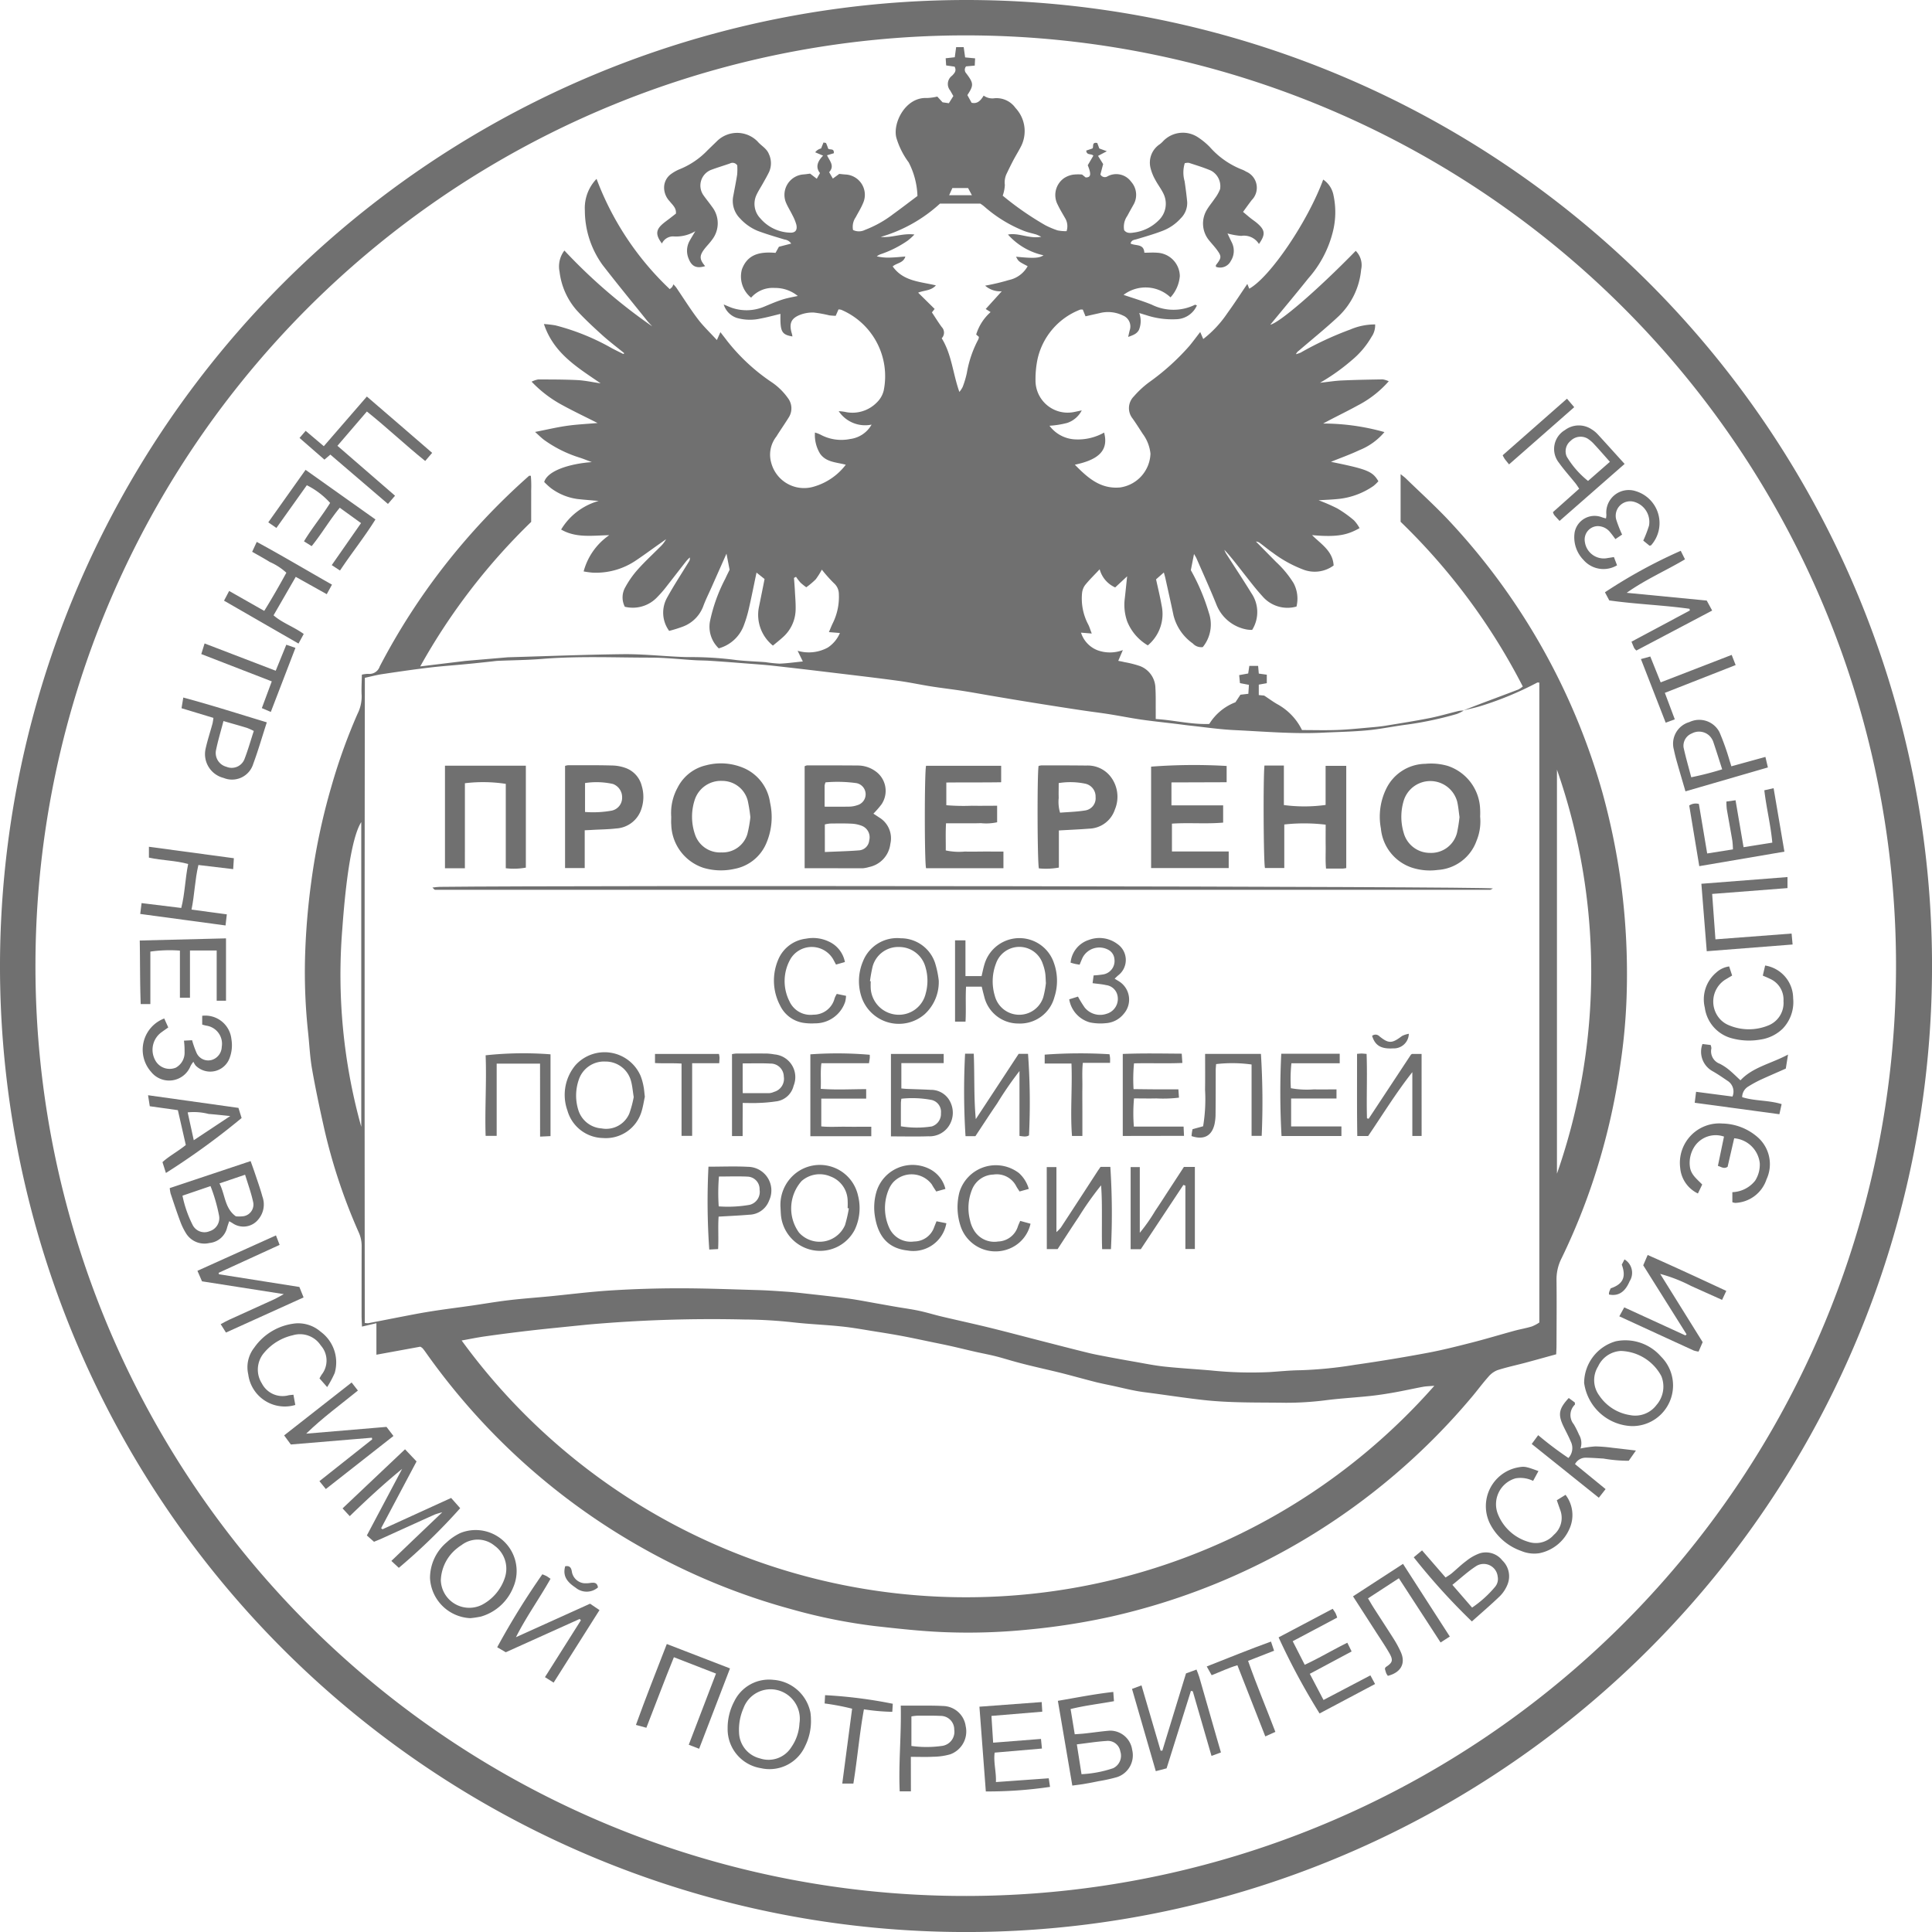
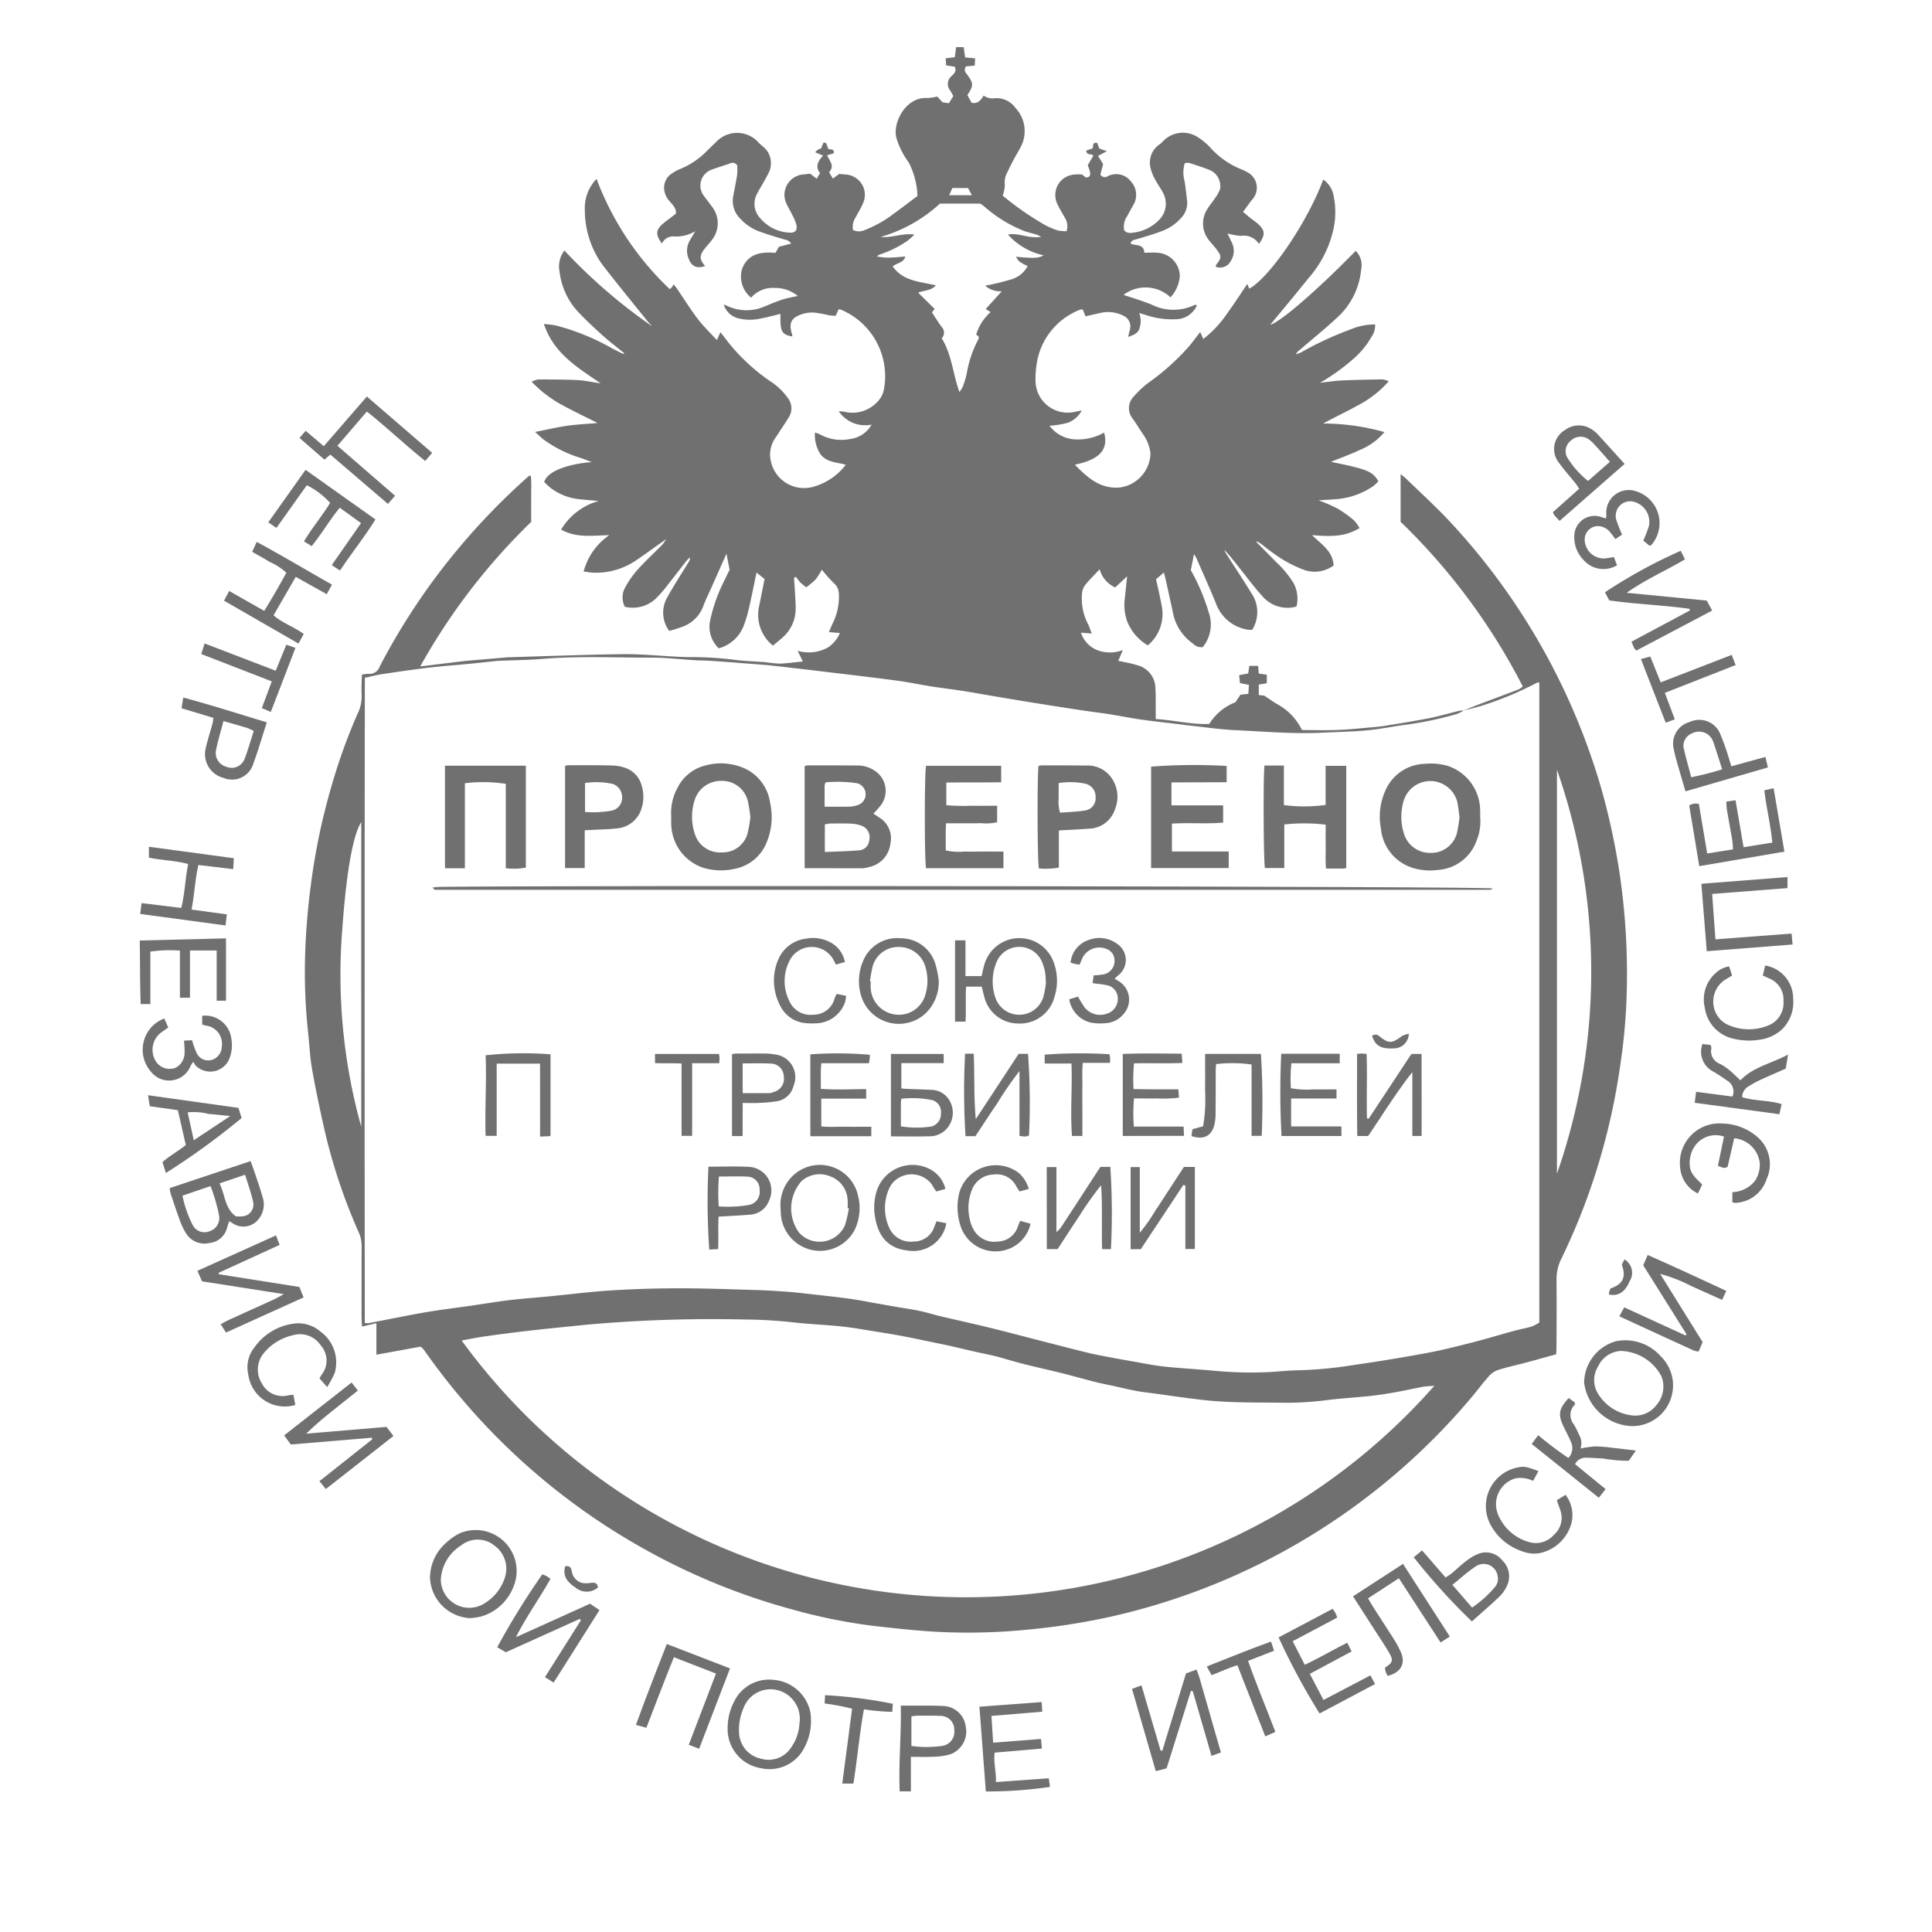
<svg xmlns="http://www.w3.org/2000/svg" width="150.915" height="150.917" viewBox="0 0 150.915 150.917">
  <g id="L3lNeo.tif" transform="translate(-108.943 -118)">
    <g id="Group_1" data-name="Group 1" transform="translate(108.943 118)">
-       <path id="Path_1" data-name="Path 1" d="M184.392,118a75.459,75.459,0,1,1-75.449,75.735A75.518,75.518,0,0,1,184.392,118Zm.029,148.1a72.668,72.668,0,1,0-72.708-72.935A72.617,72.617,0,0,0,184.421,266.1Z" transform="translate(-108.943 -118)" fill="#707070" />
      <path id="Path_2" data-name="Path 2" d="M244.428,176.758c.448-.175.894-.353,1.343-.523.983-.371,1.969-.736,2.95-1.112a1.913,1.913,0,0,0,.345-.236,48.929,48.929,0,0,0-9.544-12.864V158.3c.159.131.275.212.371.3,1.1,1.069,2.242,2.106,3.3,3.219a51.6,51.6,0,0,1,12.1,21.375,54.425,54.425,0,0,1,1.39,6.66,53.826,53.826,0,0,1,.49,9.33,45.89,45.89,0,0,1-.476,5.168,51.559,51.559,0,0,1-1.575,7.339,49.925,49.925,0,0,1-3.022,7.851,3.618,3.618,0,0,0-.4,1.675c.021,1.712.005,3.424,0,5.135,0,.233-.016.466-.024.7-.842.231-1.627.452-2.416.663-.729.194-1.47.348-2.186.582a1.777,1.777,0,0,0-.71.529c-.445.5-.843,1.044-1.275,1.557a51.6,51.6,0,0,1-28.281,17.182,52.8,52.8,0,0,1-6.34.988,46.85,46.85,0,0,1-6.684.2c-1.77-.074-3.537-.272-5.3-.468a43.224,43.224,0,0,1-6.478-1.3,50.912,50.912,0,0,1-11.733-4.817,51.641,51.641,0,0,1-11.834-9.14,52.191,52.191,0,0,1-5.086-6.151,3.421,3.421,0,0,0-.238-.307.822.822,0,0,0-.171-.111l-3.425.626v-2.461l-.57.133-.558.132c-.013-.355-.031-.629-.031-.9,0-1.8,0-3.6.006-5.4a2.549,2.549,0,0,0-.23-1.063,44.257,44.257,0,0,1-2.667-7.979c-.355-1.58-.695-3.165-.975-4.76-.172-.977-.212-1.977-.321-2.965a43.947,43.947,0,0,1-.23-5.709,54.612,54.612,0,0,1,.476-5.883,50.156,50.156,0,0,1,1.585-7.537,44.482,44.482,0,0,1,2.037-5.664,3.014,3.014,0,0,0,.325-1.433c-.031-.533.008-1.07.017-1.633a2.478,2.478,0,0,1,.494-.062.847.847,0,0,0,.9-.575,51.26,51.26,0,0,1,5.046-7.855,52.485,52.485,0,0,1,6.623-7.041c.012-.01.04,0,.137,0a9.67,9.67,0,0,1,.025,1.177c.005.39,0,.78,0,1.17v1.254a48.682,48.682,0,0,0-8.666,11.289c1.191-.145,2.292-.28,3.393-.413.172-.021.344-.035.516-.05l2.711-.231c.086-.007.173-.017.259-.02,2.987-.086,5.973-.207,8.96-.242,1.425-.016,2.852.131,4.278.2.371.017.736.035,1.1.028a26.858,26.858,0,0,1,3.494.233c.751.084,1.509.106,2.264.163a10.009,10.009,0,0,0,1.093.115c.579-.019,1.156-.106,1.818-.169l-.407-.835a3.1,3.1,0,0,0,2.359-.253,2.561,2.561,0,0,0,.944-1.136l-.859-.069c.119-.276.194-.473.285-.662a4.632,4.632,0,0,0,.492-2.317,1.126,1.126,0,0,0-.391-.847,11.6,11.6,0,0,1-.939-1.055,5.469,5.469,0,0,1-.48.76,5.893,5.893,0,0,1-.735.618,4.472,4.472,0,0,1-.451-.362,4.561,4.561,0,0,1-.351-.454l-.159.083c.024.33.053.66.07.99.026.518.077,1.038.057,1.555a2.942,2.942,0,0,1-1.013,2.106c-.237.217-.491.414-.758.638a3.083,3.083,0,0,1-1.1-2.979c.122-.592.24-1.184.359-1.776.03-.147.057-.293.087-.447l-.627-.5c-.2.927-.371,1.828-.579,2.723a9.729,9.729,0,0,1-.423,1.425,2.906,2.906,0,0,1-1.949,1.769,2.336,2.336,0,0,1-.688-2.1,12.811,12.811,0,0,1,1.2-3.344c.115-.256.244-.506.335-.694l-.243-1.259c-.419.941-.8,1.8-1.177,2.65-.219.494-.465.978-.648,1.485a2.713,2.713,0,0,1-1.625,1.579,9.96,9.96,0,0,1-1.028.318,2.4,2.4,0,0,1-.167-2.584c.529-.965,1.137-1.886,1.709-2.827a.4.4,0,0,0,.067-.323,3.661,3.661,0,0,0-.271.281c-.547.7-1.086,1.4-1.635,2.1a8.345,8.345,0,0,1-.6.681,2.624,2.624,0,0,1-2.566.788,1.6,1.6,0,0,1,.048-1.546,7.37,7.37,0,0,1,.968-1.37c.547-.613,1.155-1.172,1.735-1.755a2.389,2.389,0,0,0,.473-.607l-.663.469c-.6.424-1.192.863-1.806,1.267a5.554,5.554,0,0,1-3.272.877,6.754,6.754,0,0,1-.7-.095,5.011,5.011,0,0,1,2-2.832c-1.364.029-2.6.23-3.759-.44a4.986,4.986,0,0,1,2.933-2.233c-.545-.049-1.092-.088-1.636-.149a4.463,4.463,0,0,1-2.083-.844,5.286,5.286,0,0,1-.535-.489c.248-.868,1.952-1.425,3.719-1.553-.408-.15-.682-.265-.966-.354a9.673,9.673,0,0,1-2.722-1.35c-.236-.168-.439-.381-.746-.651.912-.179,1.683-.363,2.465-.476s1.579-.148,2.417-.222c-.931-.47-1.836-.9-2.71-1.376a9.529,9.529,0,0,1-2.441-1.853,1.906,1.906,0,0,1,.509-.173c1.017,0,2.035,0,3.05.048.6.03,1.186.162,1.833.256-1.794-1.236-3.667-2.329-4.43-4.635a8.874,8.874,0,0,1,.9.106,17.908,17.908,0,0,1,4.433,1.8c.284.148.572.29.86.431.011.005.036-.02.087-.053-.589-.481-1.189-.932-1.743-1.434-.688-.624-1.376-1.26-2-1.946a5.575,5.575,0,0,1-1.316-2.986,2.053,2.053,0,0,1,.378-1.658,42.661,42.661,0,0,0,6.861,5.923c-.132-.145-.272-.283-.395-.435-1.165-1.452-2.347-2.89-3.485-4.362a7.291,7.291,0,0,1-1.383-4.251,3.287,3.287,0,0,1,.914-2.473,22.919,22.919,0,0,0,5.717,8.612,1.45,1.45,0,0,0,.187-.166,1.286,1.286,0,0,0,.1-.208,2.923,2.923,0,0,1,.218.247c.561.822,1.088,1.669,1.688,2.461.428.565.953,1.059,1.489,1.645l.275-.617c.19.246.361.462.526.682a15.187,15.187,0,0,0,3.407,3.179,4.976,4.976,0,0,1,1.349,1.3,1.316,1.316,0,0,1,.043,1.521c-.308.5-.646.974-.953,1.472a2.292,2.292,0,0,0-.407,2.029,2.652,2.652,0,0,0,3.369,1.873,4.809,4.809,0,0,0,2.46-1.7c-.741-.2-1.519-.185-2-.852a2.78,2.78,0,0,1-.408-1.662,2.488,2.488,0,0,1,.424.159,3.436,3.436,0,0,0,2.332.344,2.242,2.242,0,0,0,1.669-1.124,2.484,2.484,0,0,1-2.571-1.05,4.578,4.578,0,0,1,.476.053,2.662,2.662,0,0,0,2.506-.736,1.923,1.923,0,0,0,.536-.936,5.638,5.638,0,0,0-3.32-6.3,1.012,1.012,0,0,0-.212-.03l-.219.5a4.764,4.764,0,0,1-.5-.035,10.005,10.005,0,0,0-1.207-.219,2.7,2.7,0,0,0-1.013.155c-.78.28-.953.709-.692,1.535a1.3,1.3,0,0,1,.029.178c-.847-.15-.96-.371-.933-1.763-.521.123-1.037.269-1.56.364a3.71,3.71,0,0,1-1.861-.053,1.6,1.6,0,0,1-1.012-1.046c.28.114.462.2.652.265a3.541,3.541,0,0,0,2.536-.106c.459-.19.916-.389,1.389-.541.4-.129.824-.2,1.21-.283a2.778,2.778,0,0,0-1.8-.626,2.247,2.247,0,0,0-1.846.758,2.122,2.122,0,0,1-.719-2.209c.457-1.236,1.482-1.386,2.626-1.29l.265-.476.958-.248a.726.726,0,0,0-.519-.318c-.7-.212-1.407-.417-2.092-.674a3.836,3.836,0,0,1-1.373-.962,1.933,1.933,0,0,1-.535-1.789c.1-.553.215-1.1.3-1.658a4.789,4.789,0,0,0,.006-.708.434.434,0,0,0-.571-.15c-.489.172-.988.318-1.471.5a1.317,1.317,0,0,0-.59,1.994c.212.3.446.582.659.885a2.088,2.088,0,0,1,0,2.586c-.175.247-.393.462-.578.7-.42.546-.408.822.042,1.354-.649.2-1.034.041-1.271-.544a1.588,1.588,0,0,1,.062-1.436c.114-.206.239-.407.44-.748a2.926,2.926,0,0,1-1.727.406.962.962,0,0,0-.878.554c-.5-.657-.483-1.051.029-1.505.178-.159.374-.294.563-.44l.5-.389c.046-.449-.275-.686-.492-.968a1.56,1.56,0,0,1-.431-1.048,1.308,1.308,0,0,1,.578-1.1,3.166,3.166,0,0,1,.684-.371A6.238,6.238,0,0,0,185.388,133c.233-.226.466-.453.7-.678a2.241,2.241,0,0,1,3.2-.012c.283.342.72.542.894,1a1.68,1.68,0,0,1,.012,1.383c-.149.311-.325.609-.492.911-.159.284-.338.555-.476.847a1.641,1.641,0,0,0,.284,1.872,3.176,3.176,0,0,0,2.268,1.112c.456.041.645-.185.539-.635a3.573,3.573,0,0,0-.294-.715c-.17-.349-.384-.68-.529-1.038a1.6,1.6,0,0,1,1.367-2.156c.171-.011.341-.04.535-.064l.521.4.251-.444c-.364-.457-.2-.909.243-1.361l-.615-.261a.782.782,0,0,1,.458-.3l.187-.464c.091.021.187.016.205.053a3.636,3.636,0,0,1,.159.42c.119.136.485-.063.442.364l-.529.159c.2.44.621.829.165,1.32l.289.5.5-.365c.142.014.312.035.483.047a1.588,1.588,0,0,1,1.376,2.242c-.156.379-.378.729-.569,1.093a1.3,1.3,0,0,0-.212,1,1.051,1.051,0,0,0,.931-.007,8.739,8.739,0,0,0,2.2-1.23c.631-.456,1.248-.932,1.9-1.42a6.119,6.119,0,0,0-.684-2.624,6.178,6.178,0,0,1-.958-1.906c-.318-1.145.7-3.218,2.393-3.123a4.378,4.378,0,0,0,.8-.112l.411.447.491.071.351-.56c-.074-.13-.159-.275-.24-.424a.8.8,0,0,1,.14-1.165c.189-.2.367-.371.2-.707l-.662-.095-.037-.56.711-.079.106-.788h.591l.112.8.779.074-.028.566-.679.061a.409.409,0,0,0,.017.548c.582.772.591.926.086,1.694l.33.6c.46.106.713-.18.943-.559a1.156,1.156,0,0,0,.847.206,1.811,1.811,0,0,1,1.637.758,2.64,2.64,0,0,1,.395,3.074c-.179.345-.386.676-.567,1.02s-.35.692-.518,1.042a1.552,1.552,0,0,0-.14.875,2.865,2.865,0,0,1-.167.841,23.781,23.781,0,0,0,3.335,2.313,6.644,6.644,0,0,0,.953.4,3.23,3.23,0,0,0,.7.06,1.229,1.229,0,0,0-.124-1.035c-.192-.339-.4-.673-.564-1.024a1.615,1.615,0,0,1,.492-2.083,1.822,1.822,0,0,1,.706-.273,3.631,3.631,0,0,1,.7-.009l.281.227c.412.007.455-.238.164-.953l.438-.746c-.154-.189-.529,0-.555-.4l.476-.161c.135-.091-.089-.529.385-.429l.159.427.588.215-.688.364.4.639-.215.813a.394.394,0,0,0,.569.138,1.435,1.435,0,0,1,1.831.428,1.535,1.535,0,0,1,.206,1.756c-.166.3-.341.6-.5.908a1.467,1.467,0,0,0-.25,1.12c.2.265.489.227.763.186a3.355,3.355,0,0,0,1.942-.963,1.786,1.786,0,0,0,.351-2.1c-.179-.368-.439-.7-.627-1.059a3.635,3.635,0,0,1-.377-.953,1.72,1.72,0,0,1,.726-1.82,2.015,2.015,0,0,0,.287-.265,2.133,2.133,0,0,1,2.681-.294,5.537,5.537,0,0,1,.949.778,6.482,6.482,0,0,0,2.532,1.765,1.531,1.531,0,0,1,.289.147,1.368,1.368,0,0,1,.447,2.23c-.22.288-.429.582-.677.92.224.187.4.34.582.485s.352.253.516.394c.635.545.669.879.145,1.628a1.373,1.373,0,0,0-1.389-.632A5.432,5.432,0,0,1,226,139.5c.111.233.222.476.344.719a1.463,1.463,0,0,1-.085,1.429.934.934,0,0,1-1.161.458c0-.056-.017-.11,0-.135.45-.578.459-.677.043-1.235-.182-.242-.392-.463-.582-.7a2.065,2.065,0,0,1-.18-2.368c.184-.318.428-.6.629-.9a3.053,3.053,0,0,0,.412-.727,1.376,1.376,0,0,0-.722-1.456c-.555-.237-1.137-.413-1.711-.6a.905.905,0,0,0-.326.028,2.5,2.5,0,0,0-.011,1.41c.078.533.149,1.068.2,1.6a1.669,1.669,0,0,1-.5,1.292,3.666,3.666,0,0,1-1.434.985c-.662.255-1.349.45-2.03.655-.184.053-.385.053-.458.33.384.208,1.04-.011,1.077.72.353,0,.677-.026.995,0a1.857,1.857,0,0,1,1.776,1.818,2.786,2.786,0,0,1-.728,1.669,2.838,2.838,0,0,0-3.667-.194c.7.241,1.465.464,2.2.763a3.8,3.8,0,0,0,3.376.01c.025-.013.075.023.154.05a1.81,1.81,0,0,1-1.616,1.079,6.463,6.463,0,0,1-2.365-.325c-.163-.048-.324-.1-.525-.159a1.8,1.8,0,0,1-.03,1.332c-.153.251-.318.358-.835.534.043-.189.079-.347.116-.5a.922.922,0,0,0-.536-1.178,2.632,2.632,0,0,0-1.834-.174c-.353.076-.706.159-1.077.242l-.212-.523a.592.592,0,0,0-.2,0,5.4,5.4,0,0,0-3.335,3.865,7.685,7.685,0,0,0-.159,1.672,2.512,2.512,0,0,0,3.031,2.458c.165-.032.329-.069.582-.123a1.986,1.986,0,0,1-1.139.979,7.058,7.058,0,0,1-1.382.22,2.647,2.647,0,0,0,2.028,1.067,4.156,4.156,0,0,0,2.239-.533c.352,1.337-.345,2.109-2.287,2.509,1,1.019,1.986,1.912,3.526,1.779a2.765,2.765,0,0,0,2.382-2.641,3.136,3.136,0,0,0-.606-1.551c-.259-.4-.512-.8-.787-1.19a1.294,1.294,0,0,1,.088-1.725,7.564,7.564,0,0,1,1.183-1.1,18.275,18.275,0,0,0,3.176-2.866c.272-.331.527-.677.832-1.07l.237.547A8.682,8.682,0,0,0,226,145.711c.529-.727,1.015-1.482,1.549-2.268l.15.371c1.62-.893,4.563-5.226,5.777-8.523a1.906,1.906,0,0,1,.809,1.253,6.264,6.264,0,0,1-.073,2.893,8.629,8.629,0,0,1-1.9,3.573c-.986,1.234-2,2.443-2.97,3.619.718-.156,3.626-2.647,6.674-5.77a1.574,1.574,0,0,1,.423,1.463,5.761,5.761,0,0,1-1.777,3.662c-.994.93-2.058,1.787-3.092,2.676a.627.627,0,0,0-.222.271,2.377,2.377,0,0,0,.374-.127A25.8,25.8,0,0,1,235.6,147a4.86,4.86,0,0,1,1.933-.393,1.591,1.591,0,0,1-.282.971,6.744,6.744,0,0,1-1.545,1.826,15.906,15.906,0,0,1-2.479,1.76c.647-.07,1.183-.159,1.721-.181,1.059-.048,2.118-.067,3.176-.084a1.784,1.784,0,0,1,.472.146,8.271,8.271,0,0,1-2.429,1.894c-.879.487-1.791.913-2.692,1.408a17.671,17.671,0,0,1,4.784.669,4.953,4.953,0,0,1-1.959,1.412c-.719.34-1.473.608-2.22.911,2.856.582,3.248.741,3.706,1.516a3.025,3.025,0,0,1-.391.374,5.866,5.866,0,0,1-2.643,1c-.552.062-1.112.078-1.635.113a14.456,14.456,0,0,1,1.448.63,9.1,9.1,0,0,1,1.313.936,2.866,2.866,0,0,1,.438.611c-.9.5-1.638.733-3.712.545.7.7,1.624,1.235,1.686,2.372a2.492,2.492,0,0,1-2.435.295,9.688,9.688,0,0,1-2.319-1.29c-.339-.23-.654-.5-.982-.741a.547.547,0,0,0-.332-.134l1.577,1.6a7.932,7.932,0,0,1,1.362,1.647,2.585,2.585,0,0,1,.228,1.831,2.576,2.576,0,0,1-2.665-.811c-.512-.557-.971-1.165-1.44-1.758-.493-.627-.971-1.267-1.53-1.865a1.978,1.978,0,0,0,.124.275c.663,1.038,1.345,2.065,1.989,3.114a2.619,2.619,0,0,1,.059,2.869,2.406,2.406,0,0,1-.4-.028,3.149,3.149,0,0,1-2.4-1.971c-.483-1.2-1.023-2.385-1.541-3.575-.048-.11-.117-.212-.2-.357l-.249,1.266a16.09,16.09,0,0,1,1.407,3.325,2.8,2.8,0,0,1-.473,2.682.886.886,0,0,1-.777-.281,3.812,3.812,0,0,1-1.511-2.2c-.2-.95-.413-1.9-.623-2.847-.035-.162-.083-.321-.131-.5l-.608.536c.137.635.308,1.323.43,2.017a3.19,3.19,0,0,1-1.075,3.141,3.815,3.815,0,0,1-1.613-1.878,3.908,3.908,0,0,1-.193-1.726c.065-.554.119-1.109.192-1.79l-.934.868a2.166,2.166,0,0,1-1.212-1.419c-.4.431-.8.815-1.142,1.24a1.279,1.279,0,0,0-.236.645,4.338,4.338,0,0,0,.494,2.447c.091.184.148.384.265.688l-.839-.069a2.179,2.179,0,0,0,1.275,1.37,2.836,2.836,0,0,0,1.993-.008l-.358.84c.169.034.324.06.476.1a7.967,7.967,0,0,1,1.246.318,1.876,1.876,0,0,1,1.181,1.724c.035.562.019,1.127.024,1.69v.713c1.421.084,2.764.438,4.182.385a4.14,4.14,0,0,1,2.044-1.694l.39-.59.619-.071.044-.7-.7-.134-.061-.625.705-.128.087-.591h.688l.053.6.625.086v.663l-.627.112v.815l.424.042c.423.278.73.509,1.062.692a4.6,4.6,0,0,1,1.891,2c.924,0,1.853.027,2.777-.007.863-.032,1.724-.125,2.584-.2.386-.033.773-.069,1.156-.131,1.143-.187,2.287-.366,3.423-.59.777-.153,1.538-.38,2.309-.566a2.33,2.33,0,0,1,.386-.03,3.042,3.042,0,0,1-.539.268,27.431,27.431,0,0,1-3.841.822c-1.047.13-2.083.354-3.131.453-1.165.111-2.334.129-3.5.186-2.3.113-4.589-.092-6.882-.2-1.165-.053-2.322-.228-3.483-.352-.343-.037-.684-.086-1.027-.128-.922-.112-1.845-.206-2.764-.338-.834-.12-1.661-.288-2.493-.42-.661-.106-1.323-.185-1.988-.283q-1.246-.185-2.488-.382-1.277-.2-2.553-.409c-.724-.119-1.447-.241-2.17-.364-.786-.133-1.571-.279-2.358-.4s-1.582-.212-2.371-.336c-.851-.134-1.694-.318-2.55-.434-1.519-.208-3.042-.386-4.564-.569-1.736-.209-3.473-.417-5.211-.61-.751-.084-1.507-.131-2.26-.191-.9-.071-1.809-.142-2.715-.2-.389-.026-.78-.023-1.169-.046-1.145-.067-2.29-.2-3.435-.2-2.836,0-5.673-.131-8.508.1-1.142.093-2.292.1-3.438.15-.151.006-.3.03-.452.046-.644.068-1.287.141-1.932.2-1.01.1-2.022.167-3.029.288-1.218.146-2.435.325-3.647.507-.442.067-.876.185-1.341.285q-.034,25.247-.005,50.393a1.3,1.3,0,0,0,.268.022c1.228-.237,2.454-.482,3.683-.714.615-.116,1.232-.217,1.853-.308.833-.123,1.668-.227,2.5-.347.984-.141,1.963-.312,2.95-.429,1.05-.125,2.107-.2,3.16-.3,1.614-.159,3.224-.365,4.841-.465q2.658-.165,5.325-.165c2.034,0,4.069.08,6.1.139.757.022,1.512.075,2.267.127.476.032.948.084,1.421.137,1.137.128,2.276.248,3.411.4.726.1,1.446.242,2.17.371.508.088,1.016.182,1.524.269.614.106,1.232.187,1.841.318.588.125,1.165.307,1.75.445,1.236.293,2.476.561,3.71.863,1.334.327,2.662.682,3.993,1.023,1.25.32,2.5.646,3.753.953.481.119.969.206,1.456.3q1.049.2,2.1.382c.787.137,1.572.3,2.364.386,1.224.131,2.455.2,3.682.306a30.523,30.523,0,0,0,4.54.126c.8-.05,1.6-.136,2.4-.144a32.346,32.346,0,0,0,4.256-.421q2.817-.4,5.618-.923c1.182-.218,2.35-.514,3.515-.811,1.123-.286,2.233-.624,3.352-.929.451-.123.915-.2,1.362-.336a3.225,3.225,0,0,0,.582-.308V174.583c-.082,0-.131-.015-.163,0a25.687,25.687,0,0,1-4.278,1.788C245.43,176.532,244.925,176.632,244.428,176.758Zm-2.28,52.754c-.366.032-.625.034-.876.08-.741.138-1.482.305-2.223.437-.635.113-1.277.212-1.919.281-1.1.116-2.2.18-3.29.311a24.616,24.616,0,0,1-3.3.218c-2.142-.032-4.281.022-6.424-.216-1.545-.172-3.078-.416-4.618-.611-.873-.111-1.731-.345-2.594-.526-.421-.088-.843-.173-1.26-.279-.871-.222-1.737-.467-2.61-.688-.852-.212-1.709-.4-2.563-.611-.376-.091-.75-.19-1.123-.293-.493-.136-.982-.291-1.479-.415-.519-.129-1.047-.226-1.569-.344-.648-.147-1.293-.307-1.941-.452-.505-.113-1.012-.212-1.519-.318-.737-.152-1.473-.313-2.212-.452-.7-.132-1.4-.246-2.106-.357-.9-.143-1.789-.309-2.689-.4-1.225-.131-2.46-.173-3.683-.311a36.57,36.57,0,0,0-3.888-.231,109.885,109.885,0,0,0-12.265.4c-.409.043-.818.082-1.227.124-1.1.114-2.193.218-3.287.346q-1.736.2-3.469.446c-.608.085-1.21.212-1.837.323a48.741,48.741,0,0,0,75.975,3.544ZM200.835,141.3c-.138.511-.673.5-.988.774.821,1.17,2.141,1.185,3.375,1.482-.386.432-.9.371-1.386.569l1.287,1.271-.212.27c.265.4.5.781.765,1.143a.627.627,0,0,1,0,.878c.787,1.271.868,2.755,1.38,4.192a2.105,2.105,0,0,0,.254-.381,7.243,7.243,0,0,0,.332-1.112,8.655,8.655,0,0,1,.9-2.623.7.7,0,0,0,.039-.184l-.212-.184a3.844,3.844,0,0,1,1.126-1.752l-.382-.242,1.255-1.385a1.775,1.775,0,0,1-1.3-.438,16.729,16.729,0,0,0,1.869-.443,2.187,2.187,0,0,0,1.453-1.078c-.714-.371-.714-.371-.908-.741,1.376.139,1.808.116,2.146-.111a5.185,5.185,0,0,1-2.776-1.619c.838-.164,1.63.348,2.6.174a3.98,3.98,0,0,0-.386-.176c-.329-.1-.671-.166-.989-.293a10.62,10.62,0,0,1-3.08-1.9,2.638,2.638,0,0,0-.307-.221H203.54a11.646,11.646,0,0,1-4.626,2.6c.868.089,1.688-.308,2.631-.187a4.686,4.686,0,0,1-.532.481,8.443,8.443,0,0,1-2.14,1.069,1.335,1.335,0,0,0-.269.154,3.97,3.97,0,0,0,1.127.094C200.092,141.37,200.454,141.332,200.835,141.3Zm50.9,71.644a47.844,47.844,0,0,0,0-31.557Zm-93.4-27.463c-.582.9-1.13,3.467-1.478,8.318a44.243,44.243,0,0,0,1.478,15.484Zm45.922-48.968h1.778l-.3-.561h-1.226Z" transform="translate(-130.116 -121.264)" fill="#707070" />
-       <path id="Path_3" data-name="Path 3" d="M162.611,338.1l5.36-2.447.708.8a46.6,46.6,0,0,1-4.794,4.659l-.582-.54c.665-.635,1.3-1.247,1.937-1.855s1.281-1.222,2.039-1.944a5.538,5.538,0,0,0-.587.175c-1.361.612-2.717,1.231-4.076,1.846-.212.1-.43.182-.668.282l-.56-.494,2.756-5.2c-1.417,1.159-2.753,2.392-4.092,3.692l-.561-.606,4.879-4.617.9.95-2.767,5.214Z" transform="translate(-132.732 -218.643)" fill="#707070" />
      <path id="Path_4" data-name="Path 4" d="M133.989,291.433l6.318-2.11c.121.344.239.661.346.983.2.6.412,1.186.575,1.79a1.8,1.8,0,0,1-.311,1.772,1.487,1.487,0,0,1-2.029.3c-.071-.044-.145-.084-.255-.147-.062.188-.119.343-.164.5a1.569,1.569,0,0,1-1.376,1.2,1.686,1.686,0,0,1-1.814-.727,5.058,5.058,0,0,1-.481-.988c-.265-.709-.5-1.429-.741-2.146A2.9,2.9,0,0,1,133.989,291.433Zm.995.592a8.963,8.963,0,0,0,.788,2.276,1.031,1.031,0,0,0,1.327.5,1.066,1.066,0,0,0,.744-1.211,13.165,13.165,0,0,0-.668-2.313Zm4.891-1.636-2,.678c.454.9.4,1.943,1.279,2.572a3,3,0,0,0,.507,0,.921.921,0,0,0,.834-1.159C140.343,291.788,140.1,291.122,139.875,290.389Z" transform="translate(-120.73 -198.627)" fill="#707070" />
      <path id="Path_5" data-name="Path 5" d="M153.62,179.187l1.418,1.2,3.363-3.88c1.7,1.473,3.4,2.918,5.1,4.4l-.543.635c-1.544-1.241-2.975-2.605-4.556-3.865l-2.3,2.679,4.5,3.9-.554.641-4.5-3.854-.462.394-1.944-1.694Z" transform="translate(-129.744 -145.533)" fill="#707070" />
-       <path id="Path_6" data-name="Path 6" d="M266.166,374.968l-1.128-6.621c1.443-.245,2.847-.529,4.329-.694l.053.722c-1.136.209-2.26.334-3.388.614.111.672.212,1.283.324,1.971.265-.021.535-.034.8-.064.642-.07,1.282-.165,1.925-.219a1.74,1.74,0,0,1,1.761,1.5,1.793,1.793,0,0,1-1.172,2.126,12.4,12.4,0,0,1-1.45.321c-.338.07-.676.138-1.016.194C266.892,374.878,266.572,374.912,266.166,374.968Zm.719-.89a9.076,9.076,0,0,0,2.467-.466,1.078,1.078,0,0,0,.563-1.314.981.981,0,0,0-1.086-.815c-.745.046-1.485.166-2.31.265C266.645,372.548,266.76,373.281,266.885,374.078Z" transform="translate(-182.404 -235.49)" fill="#707070" />
      <path id="Path_7" data-name="Path 7" d="M188.748,353.781l-5.77,2.6-.671-.391a59.421,59.421,0,0,1,3.527-5.7c.1.043.212.084.32.14.092.049.174.115.318.212-.87,1.547-1.9,2.972-2.7,4.563l5.789-2.617.737.5-3.583,5.664-.677-.427,2.806-4.441Z" transform="translate(-143.469 -227.318)" fill="#707070" />
      <path id="Path_8" data-name="Path 8" d="M157.725,326.308l-6.332.529-.523-.711,5.272-4.132.49.629c-1.367,1.112-2.77,2.131-4.039,3.368l6.273-.529.543.71-5.282,4.145-.5-.616,4.12-3.264Z" transform="translate(-128.675 -214.003)" fill="#707070" />
      <path id="Path_9" data-name="Path 9" d="M351.681,199.273l.332.666c-1.5.89-3.1,1.582-4.553,2.615l6.252.606.424.78-5.919,3.123a1.061,1.061,0,0,1-.167-.182c-.073-.152-.133-.31-.216-.509l4.56-2.438-.03-.131c-2.078-.291-4.182-.357-6.265-.654l-.339-.635A39.884,39.884,0,0,1,351.681,199.273Z" transform="translate(-220.393 -156.248)" fill="#707070" />
      <path id="Path_10" data-name="Path 10" d="M146.039,304.317l.328.816-6.063,2.744-.413-.655c.246-.129.443-.244.649-.338,1.179-.538,2.361-1.069,3.539-1.608.225-.106.437-.233.741-.4l-6.387-1-.358-.822,6.134-2.766.286.741-4.764,2.182.023.113Z" transform="translate(-122.653 -203.787)" fill="#707070" />
      <path id="Path_11" data-name="Path 11" d="M354.392,309.988l-.318.737a1.911,1.911,0,0,1-.381-.083c-1.921-.878-3.838-1.762-5.812-2.67l.385-.7,4.778,2.192.09-.087-3.385-5.391.347-.806c2.056.908,4.082,1.846,6.141,2.806l-.329.7c-.824-.371-1.63-.729-2.435-1.094a11.919,11.919,0,0,0-2.4-.934Z" transform="translate(-221.391 -205.149)" fill="#707070" />
      <path id="Path_12" data-name="Path 12" d="M280.578,366.015l-1.9,6.05-.844.22-1.858-6.426.741-.275,1.494,5.1.134,0,1.849-6.035.82-.3c.075.2.159.387.216.582q.7,2.428,1.393,4.857c.093.327.188.653.3,1.034l-.737.271-1.462-5.047Z" transform="translate(-187.551 -233.934)" fill="#707070" />
      <path id="Path_13" data-name="Path 13" d="M222.822,369.018a4.39,4.39,0,0,1-.47,2.034,3.045,3.045,0,0,1-3.441,1.7,3.084,3.084,0,0,1-2.6-3.1,4.432,4.432,0,0,1,.517-2.118,3.017,3.017,0,0,1,3.038-1.684,3.19,3.19,0,0,1,2.912,2.555,4.07,4.07,0,0,1,.041.613Zm-.895.2a2.306,2.306,0,0,0-1.9-2.6,2.254,2.254,0,0,0-2.479,1.451,4.171,4.171,0,0,0-.345,1.9,2.142,2.142,0,0,0,1.637,2.021,2.1,2.1,0,0,0,2.449-.883,3.547,3.547,0,0,0,.634-1.884Z" transform="translate(-159.473 -234.634)" fill="#707070" />
      <path id="Path_14" data-name="Path 14" d="M175.547,350.648a3.3,3.3,0,0,1-3.153-3.129,3.647,3.647,0,0,1,1.3-2.793,4.252,4.252,0,0,1,1.065-.727,3.2,3.2,0,0,1,4.129,4.257,3.877,3.877,0,0,1-2.518,2.268A7.671,7.671,0,0,1,175.547,350.648Zm-2.308-2.951a2.223,2.223,0,0,0,3.229,1.9,3.69,3.69,0,0,0,1.781-2.137,2.217,2.217,0,0,0-.814-2.473,2.068,2.068,0,0,0-2.586-.041,2.767,2.767,0,0,0-.318.226,3.335,3.335,0,0,0-1.293,2.53Z" transform="translate(-138.804 -224.248)" fill="#707070" />
      <path id="Path_15" data-name="Path 15" d="M346.385,322.454a3.907,3.907,0,0,1-3.7-3.372,3.4,3.4,0,0,1,2.483-3.256,3.694,3.694,0,0,1,3.518,1.193,3.176,3.176,0,0,1-2.305,5.435Zm-.817-5.87a2.07,2.07,0,0,0-1.791,1.208,2.02,2.02,0,0,0,.086,2.271,3.544,3.544,0,0,0,2.4,1.531,2.075,2.075,0,0,0,2.076-.791,2.186,2.186,0,0,0,.376-2.255,3.715,3.715,0,0,0-3.147-1.963Z" transform="translate(-218.943 -211.057)" fill="#707070" />
      <path id="Path_16" data-name="Path 16" d="M151.54,188.529l-2.375,3.335-.635-.438,2.912-4.1L156.9,191.2c-.864,1.389-1.864,2.629-2.768,3.991l-.645-.423,2.288-3.282-1.662-1.2c-.78.944-1.394,2.012-2.195,3l-.6-.376c.638-1.059,1.415-1.982,2.042-3a6.128,6.128,0,0,0-1.822-1.383Z" transform="translate(-127.573 -150.625)" fill="#707070" />
      <path id="Path_17" data-name="Path 17" d="M298.713,357.914l.939,1.842c1.125-.522,2.171-1.154,3.328-1.722l.335.681-3.267,1.747,1.071,2.043,3.662-1.922.366.675-4.336,2.3a52.84,52.84,0,0,1-3.2-5.943l4.225-2.232c.1.148.173.248.231.359a2.884,2.884,0,0,1,.121.328Z" transform="translate(-197.735 -229.714)" fill="#707070" />
      <path id="Path_18" data-name="Path 18" d="M136.3,256.46v4.87h-.728v-3.923h-2.087v3.69H132.7v-3.681a10.753,10.753,0,0,0-2.309.077v4.1h-.754c-.062-1.653-.045-3.285-.074-4.965Z" transform="translate(-118.646 -183.161)" fill="#707070" />
      <path id="Path_19" data-name="Path 19" d="M258.329,369.148l.045.752-3.97.33.133,2.091,3.736-.293.075.751-3.694.318c-.1.765.134,1.5.1,2.3l4.126-.295.1.672a33.218,33.218,0,0,1-5.015.356l-.5-6.62Z" transform="translate(-176.959 -236.194)" fill="#707070" />
      <path id="Path_20" data-name="Path 20" d="M359.6,239.4l2.012-.318a6.691,6.691,0,0,0-.046-.672c-.139-.83-.295-1.657-.436-2.488a5.164,5.164,0,0,1-.029-.578l.714-.1c.212,1.241.414,2.425.626,3.667l2.245-.357c-.12-1.363-.458-2.677-.623-4.089l.725-.163c.286,1.678.56,3.286.844,4.956l-6.65,1.133-.785-4.738a.922.922,0,0,1,.754-.12C359.166,236.813,359.38,238.082,359.6,239.4Z" transform="translate(-226.246 -172.733)" fill="#707070" />
      <path id="Path_21" data-name="Path 21" d="M358.561,288.534l-.335.7a2.443,2.443,0,0,1-1.384-2,3.081,3.081,0,0,1,3.286-3.465,4.312,4.312,0,0,1,2.835,1.132,2.8,2.8,0,0,1,.621,3.229,2.68,2.68,0,0,1-2.438,1.839.87.87,0,0,1-.23-.053v-.785a2.378,2.378,0,0,0,1.776-.892,2.346,2.346,0,0,0,.367-1.355,2.19,2.19,0,0,0-2-1.962c-.17.741-.343,1.486-.514,2.228-.289.192-.5,0-.758-.073.164-.787.321-1.541.476-2.287a1.985,1.985,0,0,0-2.268.725,2.329,2.329,0,0,0-.389,1.668C357.691,287.779,358.17,288.122,358.561,288.534Z" transform="translate(-225.596 -196.007)" fill="#707070" />
      <path id="Path_22" data-name="Path 22" d="M312.169,349.877l-2.409,1.571c.164.273.3.514.448.746.536.838,1.084,1.668,1.614,2.51a8.159,8.159,0,0,1,.488.914c.414.895.032,1.62-1,1.881a1.228,1.228,0,0,1-.127-.2,3.556,3.556,0,0,1-.106-.357c.029-.053.039-.106.07-.127.535-.349.6-.529.272-1.1s-.714-1.134-1.076-1.7c-.571-.888-1.143-1.775-1.755-2.725l3.905-2.537c1.218,1.894,2.42,3.759,3.656,5.676l-.72.465C314.337,353.211,313.269,351.57,312.169,349.877Z" transform="translate(-202.899 -226.594)" fill="#707070" />
      <path id="Path_23" data-name="Path 23" d="M150.432,201.3l-.408.746-2.422-1.354-1.734,3.005c.688.6,1.571.885,2.357,1.457l-.408.749L142,202.553l.4-.759,2.741,1.557c.607-.981,1.171-1.965,1.728-2.982a4.785,4.785,0,0,0-1.3-.842c-.437-.273-.892-.519-1.372-.794l.359-.771C146.55,199.041,148.464,200.186,150.432,201.3Z" transform="translate(-124.5 -155.632)" fill="#707070" />
      <path id="Path_24" data-name="Path 24" d="M136.949,243.847l-.053.852-2.717-.323c-.276,1.16-.3,2.318-.538,3.484l2.758.371-.1.868-6.665-.9.106-.847,3.1.38c.281-1.1.3-2.246.538-3.433-.994-.284-2.035-.269-3.065-.5v-.847Z" transform="translate(-118.681 -176.808)" fill="#707070" />
      <path id="Path_25" data-name="Path 25" d="M205.743,361.614c-.755,1.853-1.429,3.668-2.15,5.51l-.815-.222c.763-2.122,1.588-4.19,2.411-6.32l4.937,1.906-2.412,6.277-.81-.314,2.128-5.559Z" transform="translate(-153.103 -232.163)" fill="#707070" />
      <path id="Path_26" data-name="Path 26" d="M360.408,253.207c-.139-1.747-.277-3.476-.42-5.269l6.727-.524v.862l-5.885.456.257,3.547,5.948-.452.079.855Z" transform="translate(-227.088 -178.904)" fill="#707070" />
      <path id="Path_27" data-name="Path 27" d="M135.868,220.925c2.233.6,4.341,1.279,6.524,1.938-.362,1.119-.672,2.194-1.059,3.242a1.731,1.731,0,0,1-2.315,1.1,1.918,1.918,0,0,1-1.4-2.311c.147-.651.357-1.289.532-1.933a4.345,4.345,0,0,0,.072-.447l-2.491-.754Zm3.138,1.836c-.218.84-.445,1.58-.593,2.335a1.116,1.116,0,0,0,.822,1.237,1.07,1.07,0,0,0,1.409-.589c.278-.714.485-1.456.731-2.208a4.831,4.831,0,0,0-.525-.238c-.574-.175-1.152-.336-1.844-.536Z" transform="translate(-121.551 -166.438)" fill="#707070" />
      <path id="Path_28" data-name="Path 28" d="M356.779,229.8c-.243-.834-.463-1.575-.674-2.319-.088-.311-.168-.626-.232-.942a1.755,1.755,0,0,1,1.212-2.15,1.779,1.779,0,0,1,2.349.785,19.48,19.48,0,0,1,.8,2.251c.041.119.075.241.13.418l2.66-.733.194.822Zm2.869-1.718c-.247-.768-.469-1.482-.711-2.19a1.323,1.323,0,0,0-.282-.43,1.179,1.179,0,0,0-1.376-.186,1.035,1.035,0,0,0-.649,1.087c.167.772.391,1.532.6,2.337A24.824,24.824,0,0,0,359.648,228.08Z" transform="translate(-225.122 -167.985)" fill="#707070" />
      <path id="Path_29" data-name="Path 29" d="M242.554,376.372h-.875c-.1-2.231.139-4.439.082-6.7h1.211c.692.006,1.386-.009,2.076.03a1.826,1.826,0,0,1,1.786,1.581,1.9,1.9,0,0,1-1.2,2.192,5,5,0,0,1-1.337.192c-.557.031-1.118.007-1.747.007Zm.039-3.547a8.578,8.578,0,0,0,2.411-.007,1.112,1.112,0,0,0,.935-1.271,1.059,1.059,0,0,0-1.073-1.071c-.605-.027-1.212-.018-1.818-.016a3.822,3.822,0,0,0-.455.057Z" transform="translate(-171.4 -236.442)" fill="#707070" />
      <path id="Path_30" data-name="Path 30" d="M340.727,331.4l-.529.675-5.241-4.2.505-.688a27.064,27.064,0,0,0,2.362,1.782,1.137,1.137,0,0,0,.179-1.294c-.166-.4-.374-.778-.561-1.168-.45-.937-.371-1.383.408-2.223l.476.352c0,.088.018.146,0,.168a1.13,1.13,0,0,0-.086,1.53,6.805,6.805,0,0,1,.408.81,1.289,1.289,0,0,1,.118,1.084,8.763,8.763,0,0,1,1.157-.163,11.763,11.763,0,0,1,1.353.11c.574.061,1.147.133,1.82.212l-.561.8a11.663,11.663,0,0,1-1.976-.173c-.453-.024-.9-.061-1.357-.066a.935.935,0,0,0-.863.5Z" transform="translate(-215.309 -215.081)" fill="#707070" />
      <path id="Path_31" data-name="Path 31" d="M365.8,276.742l-.175.79-6.614-.895.106-.857,2.843.371a.991.991,0,0,0-.412-1.245c-.374-.258-.751-.514-1.145-.738a1.731,1.731,0,0,1-.786-2.121l.638.077a.791.791,0,0,1,.058.265,1.037,1.037,0,0,0,.654,1.2,3.976,3.976,0,0,1,.705.46c.31.255.6.542.912.835.958-1.034,2.392-1.3,3.716-2.012l-.174,1.094c-.669.3-1.343.585-2.008.893a9.049,9.049,0,0,0-.909.5.975.975,0,0,0-.492.84C363.7,276.512,364.759,276.422,365.8,276.742Z" transform="translate(-226.631 -190.496)" fill="#707070" />
      <path id="Path_32" data-name="Path 32" d="M338.092,187.544l2.048-1.827c-.1-.149-.186-.292-.288-.419-.433-.54-.9-1.054-1.3-1.617a1.715,1.715,0,0,1,.476-2.545,1.8,1.8,0,0,1,2.069-.068,2.244,2.244,0,0,1,.456.363c.7.759,1.389,1.527,2.135,2.35l-5.082,4.452c-.168-.184-.3-.323-.424-.47a.9.9,0,0,1-.091-.217Zm4.447-3.928c-.445-.5-.825-.94-1.221-1.365a2.558,2.558,0,0,0-.539-.46,1.1,1.1,0,0,0-1.311.19,1.039,1.039,0,0,0-.3,1.229,7.058,7.058,0,0,0,1.663,1.9Z" transform="translate(-216.784 -147.542)" fill="#707070" />
      <path id="Path_33" data-name="Path 33" d="M133.738,283.494l-.62-2.721-2.194-.308-.135-.859,7.061.989.247.791a56.743,56.743,0,0,1-5.913,4.293l-.269-.847C132.444,284.349,133.1,284.011,133.738,283.494Zm3.471-2.262c-.629-.062-1.159-.123-1.689-.164a4.658,4.658,0,0,0-1.636-.123l.476,2.176Z" transform="translate(-119.224 -194.054)" fill="#707070" />
      <path id="Path_34" data-name="Path 34" d="M317.55,347.307l.648-.54,1.839,2.118c.172-.116.335-.207.476-.325.383-.318.738-.673,1.139-.967a3.617,3.617,0,0,1,1.064-.6,1.629,1.629,0,0,1,1.755.561,1.709,1.709,0,0,1,.41,1.859,2.758,2.758,0,0,1-.591.917c-.714.688-1.471,1.334-2.2,1.988A50.548,50.548,0,0,1,317.55,347.307Zm3.018,2.152,1.539,1.776a8.656,8.656,0,0,0,1.8-1.627.948.948,0,0,0,.2-.79,1.1,1.1,0,0,0-1.717-.8c-.627.409-1.183.929-1.827,1.445Z" transform="translate(-207.117 -225.661)" fill="#707070" />
      <path id="Path_35" data-name="Path 35" d="M344.329,195.543l.245.644a2.068,2.068,0,0,1-2.626-.424,2.532,2.532,0,0,1-.688-2.138,1.583,1.583,0,0,1,2.118-1.195,2.379,2.379,0,0,0,.331.094,1.588,1.588,0,0,0,.032-.282,1.755,1.755,0,0,1,2.284-1.849,2.605,2.605,0,0,1,1.21,4.229c-.012.013-.04.013-.123.036l-.49-.4a9.64,9.64,0,0,0,.448-1.165,1.631,1.631,0,0,0-1.145-1.858,1.131,1.131,0,0,0-1.42,1.365,9.722,9.722,0,0,0,.464,1.188l-.523.354c-.15-.2-.271-.371-.405-.529a1.244,1.244,0,0,0-1.017-.485,1.047,1.047,0,0,0-.965,1.222,1.492,1.492,0,0,0,1.785,1.271C343.987,195.6,344.133,195.575,344.329,195.543Z" transform="translate(-218.261 -152.03)" fill="#707070" />
      <path id="Path_36" data-name="Path 36" d="M133.224,269.814l.635-.033a7.325,7.325,0,0,0,.357,1.006,1,1,0,0,0,1.2.527,1.1,1.1,0,0,0,.76-1.018,1.429,1.429,0,0,0-1.2-1.653,3.281,3.281,0,0,1-.327-.084v-.688a2.051,2.051,0,0,1,2.281,1.826,2.826,2.826,0,0,1-.138,1.467,1.609,1.609,0,0,1-2.659.591,1.664,1.664,0,0,1-.172-.292,1.906,1.906,0,0,0-.225.336,1.8,1.8,0,0,1-3.078.454,2.609,2.609,0,0,1,1.026-4.171l.314.7c-.2.144-.359.249-.51.362a1.688,1.688,0,0,0-.541,2.137,1.277,1.277,0,0,0,1.637.644,1.332,1.332,0,0,0,.688-1.24A6.332,6.332,0,0,0,133.224,269.814Z" transform="translate(-118.854 -188.525)" fill="#707070" />
      <path id="Path_37" data-name="Path 37" d="M364.957,261.256l.184-.789a2.6,2.6,0,0,1,2.187,2.558,3,3,0,0,1-.818,2.376,3.139,3.139,0,0,1-1.72.847,5.135,5.135,0,0,1-2.19-.081,2.864,2.864,0,0,1-2.171-2.4,2.743,2.743,0,0,1,.894-2.753,1.871,1.871,0,0,1,1.006-.476l.233.711c-.207.124-.388.231-.568.34a2.036,2.036,0,0,0-.3,3.145,1.929,1.929,0,0,0,.534.363,4.009,4.009,0,0,0,3.216.028,1.888,1.888,0,0,0,1.129-1.882,1.771,1.771,0,0,0-1.092-1.754C365.33,261.412,365.171,261.348,364.957,261.256Z" transform="translate(-227.259 -185.047)" fill="#707070" />
      <path id="Path_38" data-name="Path 38" d="M151.683,318.247l-.6-.683c.064-.11.111-.2.17-.29a1.777,1.777,0,0,0-.071-2.284,1.937,1.937,0,0,0-2.175-.794,4.091,4.091,0,0,0-2.238,1.356,2.012,2.012,0,0,0-.186,2.41,1.817,1.817,0,0,0,2.087.924c.1-.018.208-.024.378-.044l.146.8a2.876,2.876,0,0,1-3.676-2.395,2.469,2.469,0,0,1,.467-2.079,4.476,4.476,0,0,1,3.266-1.9,2.676,2.676,0,0,1,1.922.651,2.976,2.976,0,0,1,1.1,3.224,8.263,8.263,0,0,1-.589,1.1Z" transform="translate(-126.127 -209.896)" fill="#707070" />
      <path id="Path_39" data-name="Path 39" d="M332.3,334.77l-.418.766a2.243,2.243,0,0,0-1.367-.2,2.1,2.1,0,0,0-1.366,2.836,3.682,3.682,0,0,0,2.394,2.135,1.856,1.856,0,0,0,1.959-.557,1.741,1.741,0,0,0,.517-1.889c-.093-.26-.184-.521-.286-.813l.683-.423a2.6,2.6,0,0,1,.293,2.683,3.254,3.254,0,0,1-2.345,1.878,2.6,2.6,0,0,1-1.4-.173,4.369,4.369,0,0,1-2.385-2.007,3.082,3.082,0,0,1,2.118-4.523C331.215,334.393,331.287,334.4,332.3,334.77Z" transform="translate(-212.126 -219.859)" fill="#707070" />
      <path id="Path_40" data-name="Path 40" d="M235.947,368.792l-.039.635a16.242,16.242,0,0,1-2.216-.195c-.35,1.913-.508,3.845-.824,5.8H232c.26-1.977.513-3.9.77-5.849a18.971,18.971,0,0,0-2.147-.409l.035-.648a36.614,36.614,0,0,1,5.288.671Z" transform="translate(-166.208 -235.711)" fill="#707070" />
      <path id="Path_41" data-name="Path 41" d="M144.077,218.3l-.7-.3.776-2.088-5.506-2.134.258-.829,5.556,2.132.827-2.032.714.247Z" transform="translate(-122.924 -162.687)" fill="#707070" />
      <path id="Path_42" data-name="Path 42" d="M292.365,367.275l-.786.355c-.732-1.867-1.444-3.682-2.179-5.559-.688.2-1.3.5-2.012.778l-.383-.683c1.688-.664,3.311-1.329,5.018-1.945l.241.715-2.03.794C290.891,363.6,291.644,365.385,292.365,367.275Z" transform="translate(-192.742 -231.993)" fill="#707070" />
      <path id="Path_43" data-name="Path 43" d="M351.069,214.956l.732-.2.811,2.02,5.546-2.146.31.794-5.53,2.17.777,2.069-.712.261Z" transform="translate(-222.891 -163.474)" fill="#707070" />
-       <path id="Path_44" data-name="Path 44" d="M335.693,176.828l.566.663-5.091,4.47c-.135-.17-.246-.3-.346-.437a2.644,2.644,0,0,1-.152-.278Z" transform="translate(-213.291 -145.685)" fill="#707070" />
      <path id="Path_45" data-name="Path 45" d="M194.845,350.751a1.348,1.348,0,0,1-1.742.021c-.572-.385-1.052-.841-.818-1.674.318-.063.46.08.515.384a1.088,1.088,0,0,0,.934.939,2.209,2.209,0,0,0,.566-.03C194.547,350.37,194.786,350.362,194.845,350.751Z" transform="translate(-148.136 -226.751)" fill="#707070" />
      <path id="Path_46" data-name="Path 46" d="M346.484,306.091c.971-.33,1.222-.886.868-1.853l.212-.408a1.221,1.221,0,0,1,.4,1.708c-.353.841-.883,1.184-1.613,1.035a.744.744,0,0,1,.012-.182C346.394,306.288,346.442,306.193,346.484,306.091Z" transform="translate(-220.669 -205.454)" fill="#707070" />
      <path id="Path_47" data-name="Path 47" d="M227.671,238.965V231a.669.669,0,0,1,.19-.069c1.321,0,2.641,0,3.962.011a2.358,2.358,0,0,1,1.342.42,1.876,1.876,0,0,1,.5,2.629,7.9,7.9,0,0,1-.623.714c.134.087.291.185.444.29a1.9,1.9,0,0,1,.879,2.075,2.094,2.094,0,0,1-1.647,1.8,2.564,2.564,0,0,1-.509.1C230.722,238.968,229.231,238.965,227.671,238.965Zm1.579-1.265c.931-.042,1.794-.06,2.652-.128a.858.858,0,0,0,.814-.782.957.957,0,0,0-.551-1.125,2.525,2.525,0,0,0-.814-.178c-.561-.029-1.124-.018-1.686-.012a2.487,2.487,0,0,0-.416.071Zm-.021-3.542c.705,0,1.349.009,1.992-.005a2.057,2.057,0,0,0,.569-.113.885.885,0,0,0-.066-1.72,10.715,10.715,0,0,0-2.42-.062,1.155,1.155,0,0,0-.073.244c0,.518,0,1.037,0,1.657Z" transform="translate(-164.818 -171.146)" fill="#707070" />
      <path id="Path_48" data-name="Path 48" d="M207.975,234.8a4.105,4.105,0,0,1,.5-2.269,3.321,3.321,0,0,1,2.223-1.742,4.541,4.541,0,0,1,3.038.256,3.47,3.47,0,0,1,1.961,2.663,5.159,5.159,0,0,1-.272,3.117,3.367,3.367,0,0,1-2.5,2.053,4.822,4.822,0,0,1-2.435-.08,3.659,3.659,0,0,1-2.511-3.37C207.96,235.233,207.975,235.037,207.975,234.8Zm6.184.053a11.862,11.862,0,0,0-.206-1.3,2.059,2.059,0,0,0-2-1.546,2.151,2.151,0,0,0-2.118,1.411,4.254,4.254,0,0,0,.007,2.8,2.056,2.056,0,0,0,2.061,1.376,2.018,2.018,0,0,0,2.019-1.427A9.716,9.716,0,0,0,214.158,234.853Z" transform="translate(-155.544 -171.009)" fill="#707070" />
      <path id="Path_49" data-name="Path 49" d="M320.374,234.8a3.935,3.935,0,0,1-.276,1.883,3.441,3.441,0,0,1-3.034,2.29,4.562,4.562,0,0,1-2.05-.19,3.56,3.56,0,0,1-2.391-3.048,4.957,4.957,0,0,1,.414-3.1,3.45,3.45,0,0,1,3.062-1.952,4.693,4.693,0,0,1,1.732.159,3.69,3.69,0,0,1,2.541,3.35A5.672,5.672,0,0,1,320.374,234.8Zm-1.611.039c-.06-.412-.091-.822-.185-1.218a2.175,2.175,0,0,0-4.155-.115,4.346,4.346,0,0,0-.023,2.557,2.123,2.123,0,0,0,2.065,1.578,2.079,2.079,0,0,0,2.107-1.588,11.478,11.478,0,0,0,.192-1.215Z" transform="translate(-204.756 -171.019)" fill="#707070" />
      <path id="Path_50" data-name="Path 50" d="M251.545,237.688v1.3H245.5c-.127-.517-.128-7.437,0-8h5.867v1.286c-1.41.024-2.827.006-4.284.022v1.772a16.376,16.376,0,0,0,2,.041c.644.012,1.29,0,1.969,0V235.4a3.986,3.986,0,0,1-1.271.069c-.454.019-.909.008-1.364.01h-1.356c-.044.732-.013,1.413-.021,2.121a4.893,4.893,0,0,0,1.5.087c.5.019,1,0,1.494,0Z" transform="translate(-173.163 -171.17)" fill="#707070" />
      <path id="Path_51" data-name="Path 51" d="M280.421,235.463v2.176h4.434v1.293h-6.061v-7.921a44.259,44.259,0,0,1,5.9-.053v1.271l-4.311.014v1.794h4.038v1.346C283.109,235.5,281.774,235.374,280.421,235.463Z" transform="translate(-188.877 -171.126)" fill="#707070" />
      <path id="Path_52" data-name="Path 52" d="M295.461,230.961h1.517v3.085a12.167,12.167,0,0,0,3.259-.008v-3.056h1.613v7.987a2.153,2.153,0,0,1-.278.04c-.41,0-.82,0-1.3,0-.059-.607-.021-1.186-.029-1.761s0-1.12,0-1.669a14.065,14.065,0,0,0-3.233-.015v3.4H295.5C295.389,238.524,295.354,231.946,295.461,230.961Z" transform="translate(-196.69 -171.161)" fill="#707070" />
      <path id="Path_53" data-name="Path 53" d="M176.156,238.993H174.6v-8.012h6.318v7.962a5.24,5.24,0,0,1-1.568.047V232.4a11.738,11.738,0,0,0-3.193-.049Z" transform="translate(-139.842 -171.17)" fill="#707070" />
      <path id="Path_54" data-name="Path 54" d="M263.707,236.015v2.9a5.684,5.684,0,0,1-1.561.062c-.121-.476-.141-7.358-.024-8a1.122,1.122,0,0,1,.231-.046c1.17,0,2.34,0,3.51.013a2.266,2.266,0,0,1,1.795.758,2.57,2.57,0,0,1,.423,2.68,2.178,2.178,0,0,1-2.017,1.492C265.313,235.936,264.557,235.964,263.707,236.015Zm-.013-3.7c0,.427-.012.794,0,1.158a2.972,2.972,0,0,0,.106,1.153c.667-.053,1.337-.069,1.992-.179a.96.96,0,0,0,.783-1.043,1.024,1.024,0,0,0-.8-1.041A5.718,5.718,0,0,0,263.694,232.314Z" transform="translate(-180.995 -171.145)" fill="#707070" />
      <path id="Path_55" data-name="Path 55" d="M193.856,235.993v2.952h-1.535v-7.979a1.041,1.041,0,0,1,.228-.053c1.146,0,2.292-.012,3.438.02a3.249,3.249,0,0,1,1.132.221,2,2,0,0,1,1.191,1.37,2.965,2.965,0,0,1-.021,1.785,2.193,2.193,0,0,1-1.97,1.543c-.6.07-1.206.075-1.811.109C194.317,235.974,194.126,235.98,193.856,235.993Zm.025-1.429a8.214,8.214,0,0,0,2.091-.106,1.025,1.025,0,0,0,.806-1.032,1.1,1.1,0,0,0-.717-1.049,5.9,5.9,0,0,0-2.179-.073Z" transform="translate(-148.182 -171.138)" fill="#707070" />
      <path id="Path_56" data-name="Path 56" d="M172.751,248.858c.236-.023.393-.053.551-.053,10.92-.128,81.64-.046,82.289.124-.115.053-.171.106-.227.106q-41.208.006-82.416,0C172.905,249.031,172.863,248.959,172.751,248.858Z" transform="translate(-138.972 -179.529)" fill="#707070" />
      <path id="Path_57" data-name="Path 57" d="M251.948,260.218h-1.223c-.053.9.01,1.8-.042,2.732h-.818V256.6h.813v2.793h1.259c.074-.308.133-.623.227-.928a2.844,2.844,0,0,1,5.424-.1,4.138,4.138,0,0,1,.037,2.676,2.78,2.78,0,0,1-2.813,2.055,2.736,2.736,0,0,1-2.676-2.138C252.073,260.732,252.019,260.5,251.948,260.218Zm5.015-.27c-.023-.348-.021-.588-.06-.821a3.582,3.582,0,0,0-.185-.688,1.928,1.928,0,0,0-3.653-.036,3.909,3.909,0,0,0-.088,2.549,1.97,1.97,0,0,0,3.778.095,7.3,7.3,0,0,0,.207-1.1Z" transform="translate(-175.263 -183.146)" fill="#707070" />
      <path id="Path_58" data-name="Path 58" d="M314.225,279.895H313.5v-4.987c-1.254,1.588-2.3,3.294-3.451,4.989H309.2c-.034-2.124-.015-4.252-.018-6.419.159-.011.26-.024.362-.023s.212.015.383.028c.064,1.688-.017,3.366.03,5.024a.356.356,0,0,0,.086.035c.02,0,.053,0,.06-.015l3.282-4.976c.011-.017.033-.026.08-.063h.758Z" transform="translate(-203.178 -191.159)" fill="#707070" />
      <path id="Path_59" data-name="Path 59" d="M251.275,273.479h.679c.071,1.7,0,3.395.159,5.111,1.112-1.69,2.22-3.381,3.349-5.1h.731a52.385,52.385,0,0,1,.077,6.368c-.212.136-.438.083-.744.043v-5.068a27.794,27.794,0,0,0-1.75,2.541c-.574.836-1.124,1.69-1.694,2.548h-.771a56.111,56.111,0,0,1-.034-6.443Z" transform="translate(-175.891 -191.171)" fill="#707070" />
      <path id="Path_60" data-name="Path 60" d="M240.406,279.956v-6.438h4.12v.716h-3.307v1.979c.137.011.28.028.423.034.627.025,1.254.038,1.88.073a1.667,1.667,0,0,1,1.546,1.006,1.881,1.881,0,0,1-.245,1.962,1.8,1.8,0,0,1-1.487.66C242.386,279.98,241.435,279.956,240.406,279.956Zm.776-.788a7.571,7.571,0,0,0,2.416.01,1.025,1.025,0,0,0,.714-1.039.953.953,0,0,0-.709-1.024,7.972,7.972,0,0,0-2.386-.1c-.014.142-.033.246-.033.35C241.181,277.973,241.182,278.576,241.182,279.168Z" transform="translate(-170.811 -191.189)" fill="#707070" />
-       <path id="Path_61" data-name="Path 61" d="M279.894,291.593l-3.326,5.022h-.794V290.2h.715v5.135a13.716,13.716,0,0,0,1.209-1.724c.389-.572.759-1.157,1.137-1.735l1.1-1.686h.856V296.6h-.741v-4.949Z" transform="translate(-187.456 -199.036)" fill="#707070" />
-       <path id="Path_62" data-name="Path 62" d="M198.528,276.739c-.075.335-.138.785-.275,1.211a2.912,2.912,0,0,1-2.994,2.012,2.946,2.946,0,0,1-2.778-2.147,3.62,3.62,0,0,1,.622-3.538,3.065,3.065,0,0,1,5.093.831,4.381,4.381,0,0,1,.227.807C198.472,276.146,198.485,276.385,198.528,276.739Zm-.869.023c-.077-.476-.106-.869-.207-1.239a2.051,2.051,0,0,0-2-1.535,2.076,2.076,0,0,0-2.087,1.429,3.774,3.774,0,0,0-.034,2.355,2.043,2.043,0,0,0,1.814,1.439,1.964,1.964,0,0,0,2.171-1.165A8.375,8.375,0,0,0,197.659,276.762Z" transform="translate(-148.157 -191.067)" fill="#707070" />
+       <path id="Path_61" data-name="Path 61" d="M279.894,291.593l-3.326,5.022h-.794V290.2h.715v5.135a13.716,13.716,0,0,0,1.209-1.724c.389-.572.759-1.157,1.137-1.735l1.1-1.686h.856V296.6h-.741v-4.949" transform="translate(-187.456 -199.036)" fill="#707070" />
      <path id="Path_63" data-name="Path 63" d="M228.516,273.507a29.6,29.6,0,0,1,4.64.034c0,.078.006.159,0,.243-.012.124-.035.247-.06.417h-3.718c-.089.66-.017,1.3-.053,2,1.184.094,2.34.026,3.551.023v.741h-3.507v2.17c.635.066,1.278.017,1.917.026s1.293,0,1.989,0v.741h-4.76Z" transform="translate(-165.216 -191.149)" fill="#707070" />
      <path id="Path_64" data-name="Path 64" d="M224.106,293.23a3.141,3.141,0,0,1,1.134-2.647,3.054,3.054,0,0,1,4.918,1.694,3.96,3.96,0,0,1-.246,2.66,3.05,3.05,0,0,1-3.438,1.58,3.087,3.087,0,0,1-2.329-2.641C224.122,293.662,224.118,293.446,224.106,293.23Zm5.342.053-.1-.016a6.44,6.44,0,0,0,0-.647,2.059,2.059,0,0,0-1.341-1.83,2.14,2.14,0,0,0-2.248.353,3.216,3.216,0,0,0-.205,4.037,2.165,2.165,0,0,0,3.59-.589,10.425,10.425,0,0,0,.3-1.307Z" transform="translate(-163.137 -198.894)" fill="#707070" />
      <path id="Path_65" data-name="Path 65" d="M274.612,279.887v-6.406c1.541-.063,3.047-.031,4.606-.021l.049.725c-1.264.056-2.488,0-3.776.031a12.8,12.8,0,0,0-.036,2.012c.612.006,1.188.015,1.763.018.56,0,1.12,0,1.738,0l.046.65a10.388,10.388,0,0,1-1.77.059c-.56.014-1.12,0-1.741,0a12.872,12.872,0,0,0-.012,2.2h3.884l.033.724Z" transform="translate(-186.909 -191.154)" fill="#707070" />
      <path id="Path_66" data-name="Path 66" d="M263.394,290.193h.757v5.078a2.931,2.931,0,0,0,.347-.354q1.44-2.2,2.87-4.407c.07-.106.147-.212.231-.334h.763a55.694,55.694,0,0,1,.048,6.429h-.688c-.032-.847-.016-1.682-.018-2.517,0-.816,0-1.631-.064-2.47a24.579,24.579,0,0,0-1.747,2.468c-.566.84-1.112,1.694-1.649,2.512H263.4Z" transform="translate(-181.63 -199.028)" fill="#707070" />
      <path id="Path_67" data-name="Path 67" d="M241.922,259.738a3.4,3.4,0,0,1-1.1,2.631,3.077,3.077,0,0,1-4.951-1.4,3.952,3.952,0,0,1,.133-2.732,2.864,2.864,0,0,1,2.948-1.8,2.821,2.821,0,0,1,2.677,1.913A7.416,7.416,0,0,1,241.922,259.738Zm-5.369.053.057.006a5.8,5.8,0,0,0,0,.582,2.2,2.2,0,0,0,2.016,2.026,2.149,2.149,0,0,0,2.272-1.637,3.719,3.719,0,0,0-.006-2.049,2.128,2.128,0,0,0-2.049-1.6,2.07,2.07,0,0,0-2.087,1.526,11.535,11.535,0,0,0-.206,1.141Z" transform="translate(-168.593 -183.146)" fill="#707070" />
      <path id="Path_68" data-name="Path 68" d="M184.834,274.223h-3.388v5.643h-.863c-.069-2.087.084-4.2,0-6.292a27.527,27.527,0,0,1,5.069-.076v6.389l-.815.039Z" transform="translate(-142.649 -191.141)" fill="#707070" />
      <path id="Path_69" data-name="Path 69" d="M297.934,273.48H302.5v.745h-3.774a11.76,11.76,0,0,0-.042,1.949,6.911,6.911,0,0,0,1.8.091c.578.017,1.157,0,1.764,0v.716h-3.544v2.178h3.929v.751h-4.678A61.314,61.314,0,0,1,297.934,273.48Z" transform="translate(-197.85 -191.171)" fill="#707070" />
      <path id="Path_70" data-name="Path 70" d="M216.953,279.9v-6.4a2.449,2.449,0,0,1,.333-.047c.8,0,1.6-.005,2.4,0a4.487,4.487,0,0,1,.579.068,1.779,1.779,0,0,1,1.5,2.449,1.6,1.6,0,0,1-1.38,1.222,11.783,11.783,0,0,1-1.421.122c-.364.019-.731,0-1.175,0,0,.472,0,.9-.005,1.321V279.9Zm.833-5.672v1.162c0,.38,0,.76.006,1.158.745,0,1.41,0,2.074,0a1.133,1.133,0,0,0,.371-.1,1.059,1.059,0,0,0,.762-1.2,1.028,1.028,0,0,0-1.059-1.011C219.258,274.2,218.57,274.224,217.786,274.224Z" transform="translate(-159.774 -191.158)" fill="#707070" />
      <path id="Path_71" data-name="Path 71" d="M285.821,273.508h4.36a59.446,59.446,0,0,1,.06,6.4h-.79v-5.573a11.015,11.015,0,0,0-2.771-.031c-.011.159-.03.323-.031.49,0,1.125,0,2.251-.011,3.377a3.83,3.83,0,0,1-.084.835c-.215.916-.841,1.241-1.794.921.01-.092.019-.193.033-.293.012-.084.031-.167.046-.245l.826-.228a12.749,12.749,0,0,0,.152-2.849C285.831,275.4,285.821,274.5,285.821,273.508Z" transform="translate(-191.686 -191.184)" fill="#707070" />
      <path id="Path_72" data-name="Path 72" d="M213.42,290.136c1.053,0,2.069-.044,3.08.01a1.847,1.847,0,0,1,1.654,2.641,1.694,1.694,0,0,1-1.542,1.1c-.773.066-1.549.1-2.4.15-.059.821.009,1.654-.038,2.534l-.692.038a54.2,54.2,0,0,1-.063-6.478Zm.8,3.1a9.821,9.821,0,0,0,2.418-.121,1.043,1.043,0,0,0,.775-1.183.975.975,0,0,0-.895-1.017c-.749-.04-1.5-.01-2.281-.01a15.948,15.948,0,0,0-.017,2.331Z" transform="translate(-158.079 -199.002)" fill="#707070" />
      <path id="Path_73" data-name="Path 73" d="M268.534,259.938l.081-.606a6.618,6.618,0,0,0,.688-.069,1.063,1.063,0,0,0,.938-1.2.9.9,0,0,0-.472-.729,1.474,1.474,0,0,0-2.005.592c-.085.173-.152.355-.243.569-.123-.022-.243-.039-.361-.065-.1-.022-.2-.053-.343-.094a2.061,2.061,0,0,1,1.432-1.779,2.34,2.34,0,0,1,2.22.318,1.515,1.515,0,0,1,.119,2.411c-.1.076-.187.167-.33.3.154.1.276.166.394.244a1.683,1.683,0,0,1,.314,2.506,1.95,1.95,0,0,1-1.4.727,4.086,4.086,0,0,1-1.224-.057,2.244,2.244,0,0,1-1.632-1.807l.683-.212a9.068,9.068,0,0,0,.53.861,1.554,1.554,0,0,0,1.7.483,1.212,1.212,0,0,0,.858-1.42,1.033,1.033,0,0,0-.9-.823C269.269,260.013,268.943,259.994,268.534,259.938Z" transform="translate(-183.189 -183.139)" fill="#707070" />
      <path id="Path_74" data-name="Path 74" d="M243.5,291.768l-.716.2c-.12-.191-.247-.362-.343-.548a1.974,1.974,0,0,0-3.038-.151,2.085,2.085,0,0,0-.282.434,3.736,3.736,0,0,0,.008,3.14,1.837,1.837,0,0,0,1.93,1.03,1.66,1.66,0,0,0,1.573-1.147l.174-.431.769.154a2.619,2.619,0,0,1-3.023,2.13c-1.69-.181-2.4-1.308-2.591-2.912A4.385,4.385,0,0,1,238.11,292a2.946,2.946,0,0,1,4.12-1.807A2.37,2.37,0,0,1,243.5,291.768Z" transform="translate(-169.651 -198.897)" fill="#707070" />
      <path id="Path_75" data-name="Path 75" d="M255.8,291.782l-.721.2c-.084-.133-.182-.268-.26-.413a1.707,1.707,0,0,0-1.788-.908,1.853,1.853,0,0,0-1.66,1.161,3.827,3.827,0,0,0-.159,2.417,2.43,2.43,0,0,0,.275.719,1.853,1.853,0,0,0,1.923.931,1.673,1.673,0,0,0,1.543-1.19c.042-.12.1-.236.176-.419l.807.221a2.737,2.737,0,0,1-1.4,1.832,2.872,2.872,0,0,1-4.086-1.714,4.7,4.7,0,0,1-.074-2.556,2.97,2.97,0,0,1,4.659-1.516A2.638,2.638,0,0,1,255.8,291.782Z" transform="translate(-175.438 -198.912)" fill="#707070" />
      <path id="Path_76" data-name="Path 76" d="M227.993,258.482l-.219-.411a1.939,1.939,0,0,0-3.3-.086,3.482,3.482,0,0,0-.119,3.362,1.8,1.8,0,0,0,1.864,1.05,1.694,1.694,0,0,0,1.669-1.294,2.252,2.252,0,0,1,.166-.33l.725.151a2.41,2.41,0,0,1-.069.463,2.465,2.465,0,0,1-2.374,1.686,4.2,4.2,0,0,1-.906-.042,2.426,2.426,0,0,1-1.8-1.345,4.17,4.17,0,0,1-.156-3.577,2.69,2.69,0,0,1,2.18-1.651,2.859,2.859,0,0,1,1.777.226,2.208,2.208,0,0,1,1.258,1.6Z" transform="translate(-162.69 -183.136)" fill="#707070" />
      <path id="Path_77" data-name="Path 77" d="M265.225,279.88c-.146-1.874.034-3.73-.041-5.657h-2.092v-.694a37.983,37.983,0,0,1,5.063-.032c.014.09.037.191.044.292s0,.212,0,.381h-2.128c-.071.674-.026,1.295-.035,1.912s0,1.255,0,1.882v1.916Z" transform="translate(-181.488 -191.147)" fill="#707070" />
      <path id="Path_78" data-name="Path 78" d="M210.587,273.517a1.982,1.982,0,0,1,.044.276c0,.126-.012.251-.023.449h-2.115v5.672h-.828v-5.646c-.7-.046-1.363,0-2.074-.041v-.709Z" transform="translate(-154.427 -191.189)" fill="#707070" />
      <path id="Path_79" data-name="Path 79" d="M314.272,270.54a1.165,1.165,0,0,1-1.211,1.14c-.953.059-1.426-.216-1.657-.979a.423.423,0,0,1,.571.035c.725.585.977.574,1.767-.024A1.965,1.965,0,0,1,314.272,270.54Z" transform="translate(-204.224 -189.788)" fill="#707070" />
    </g>
  </g>
</svg>